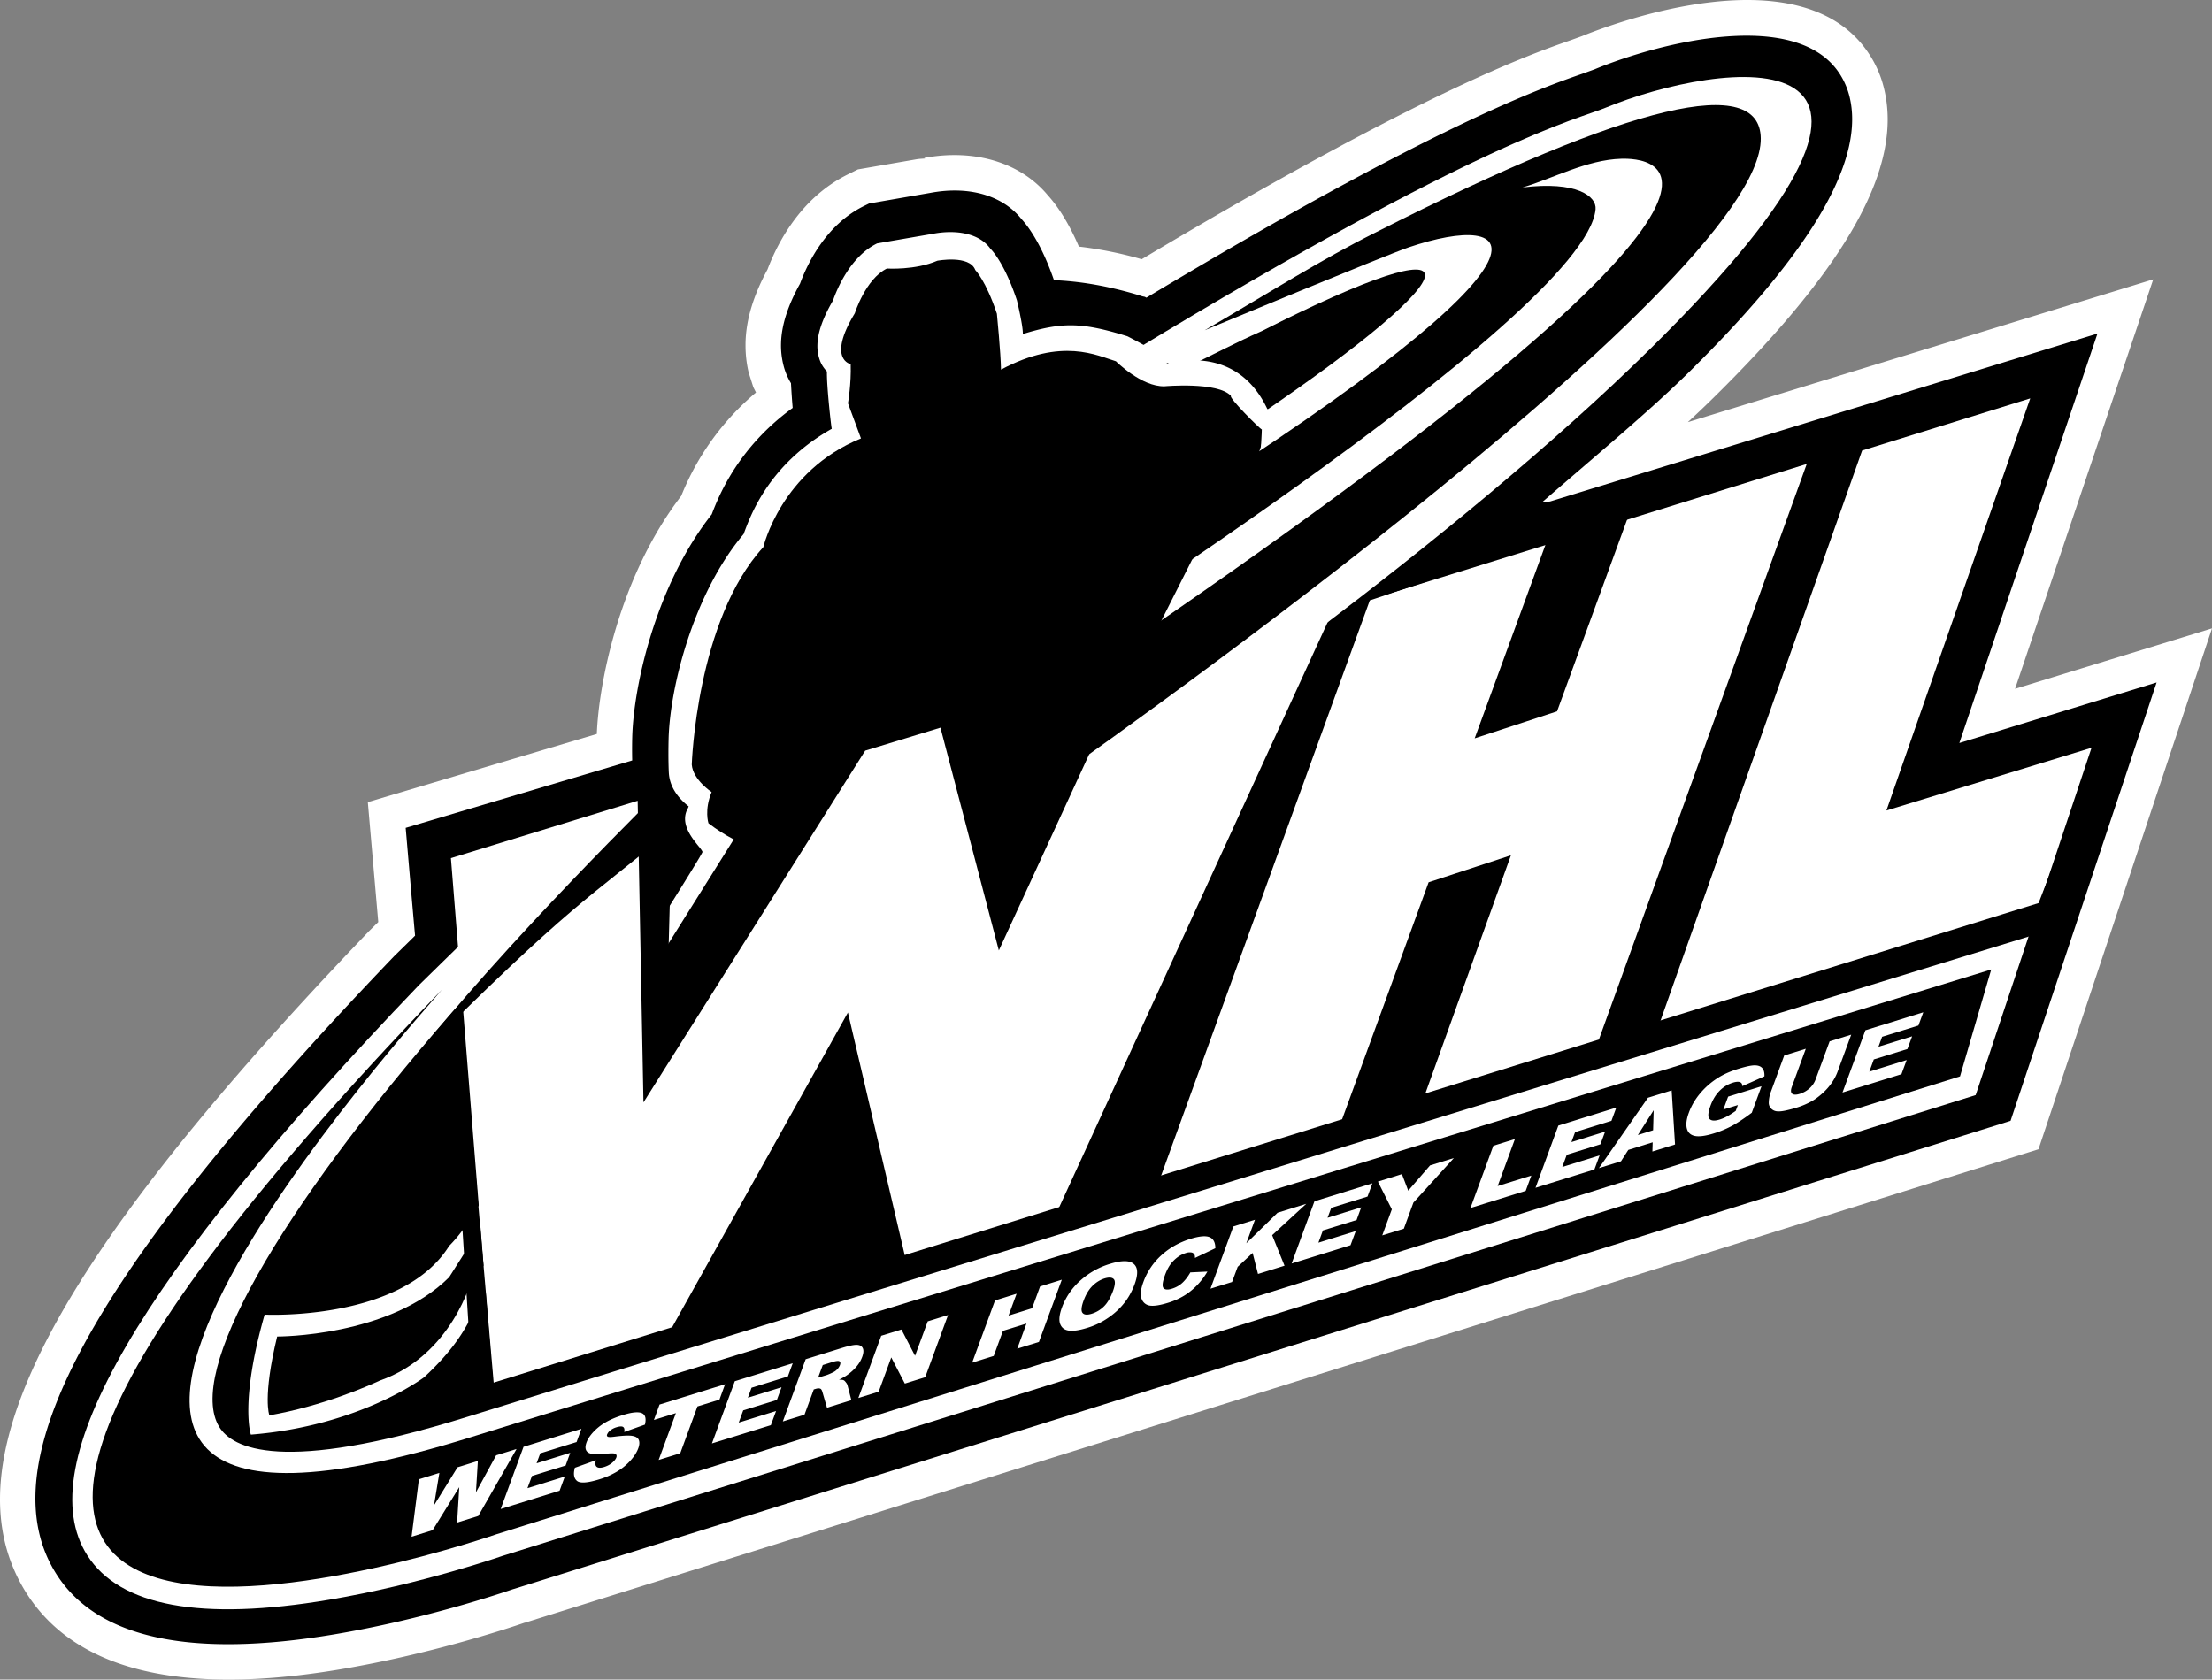
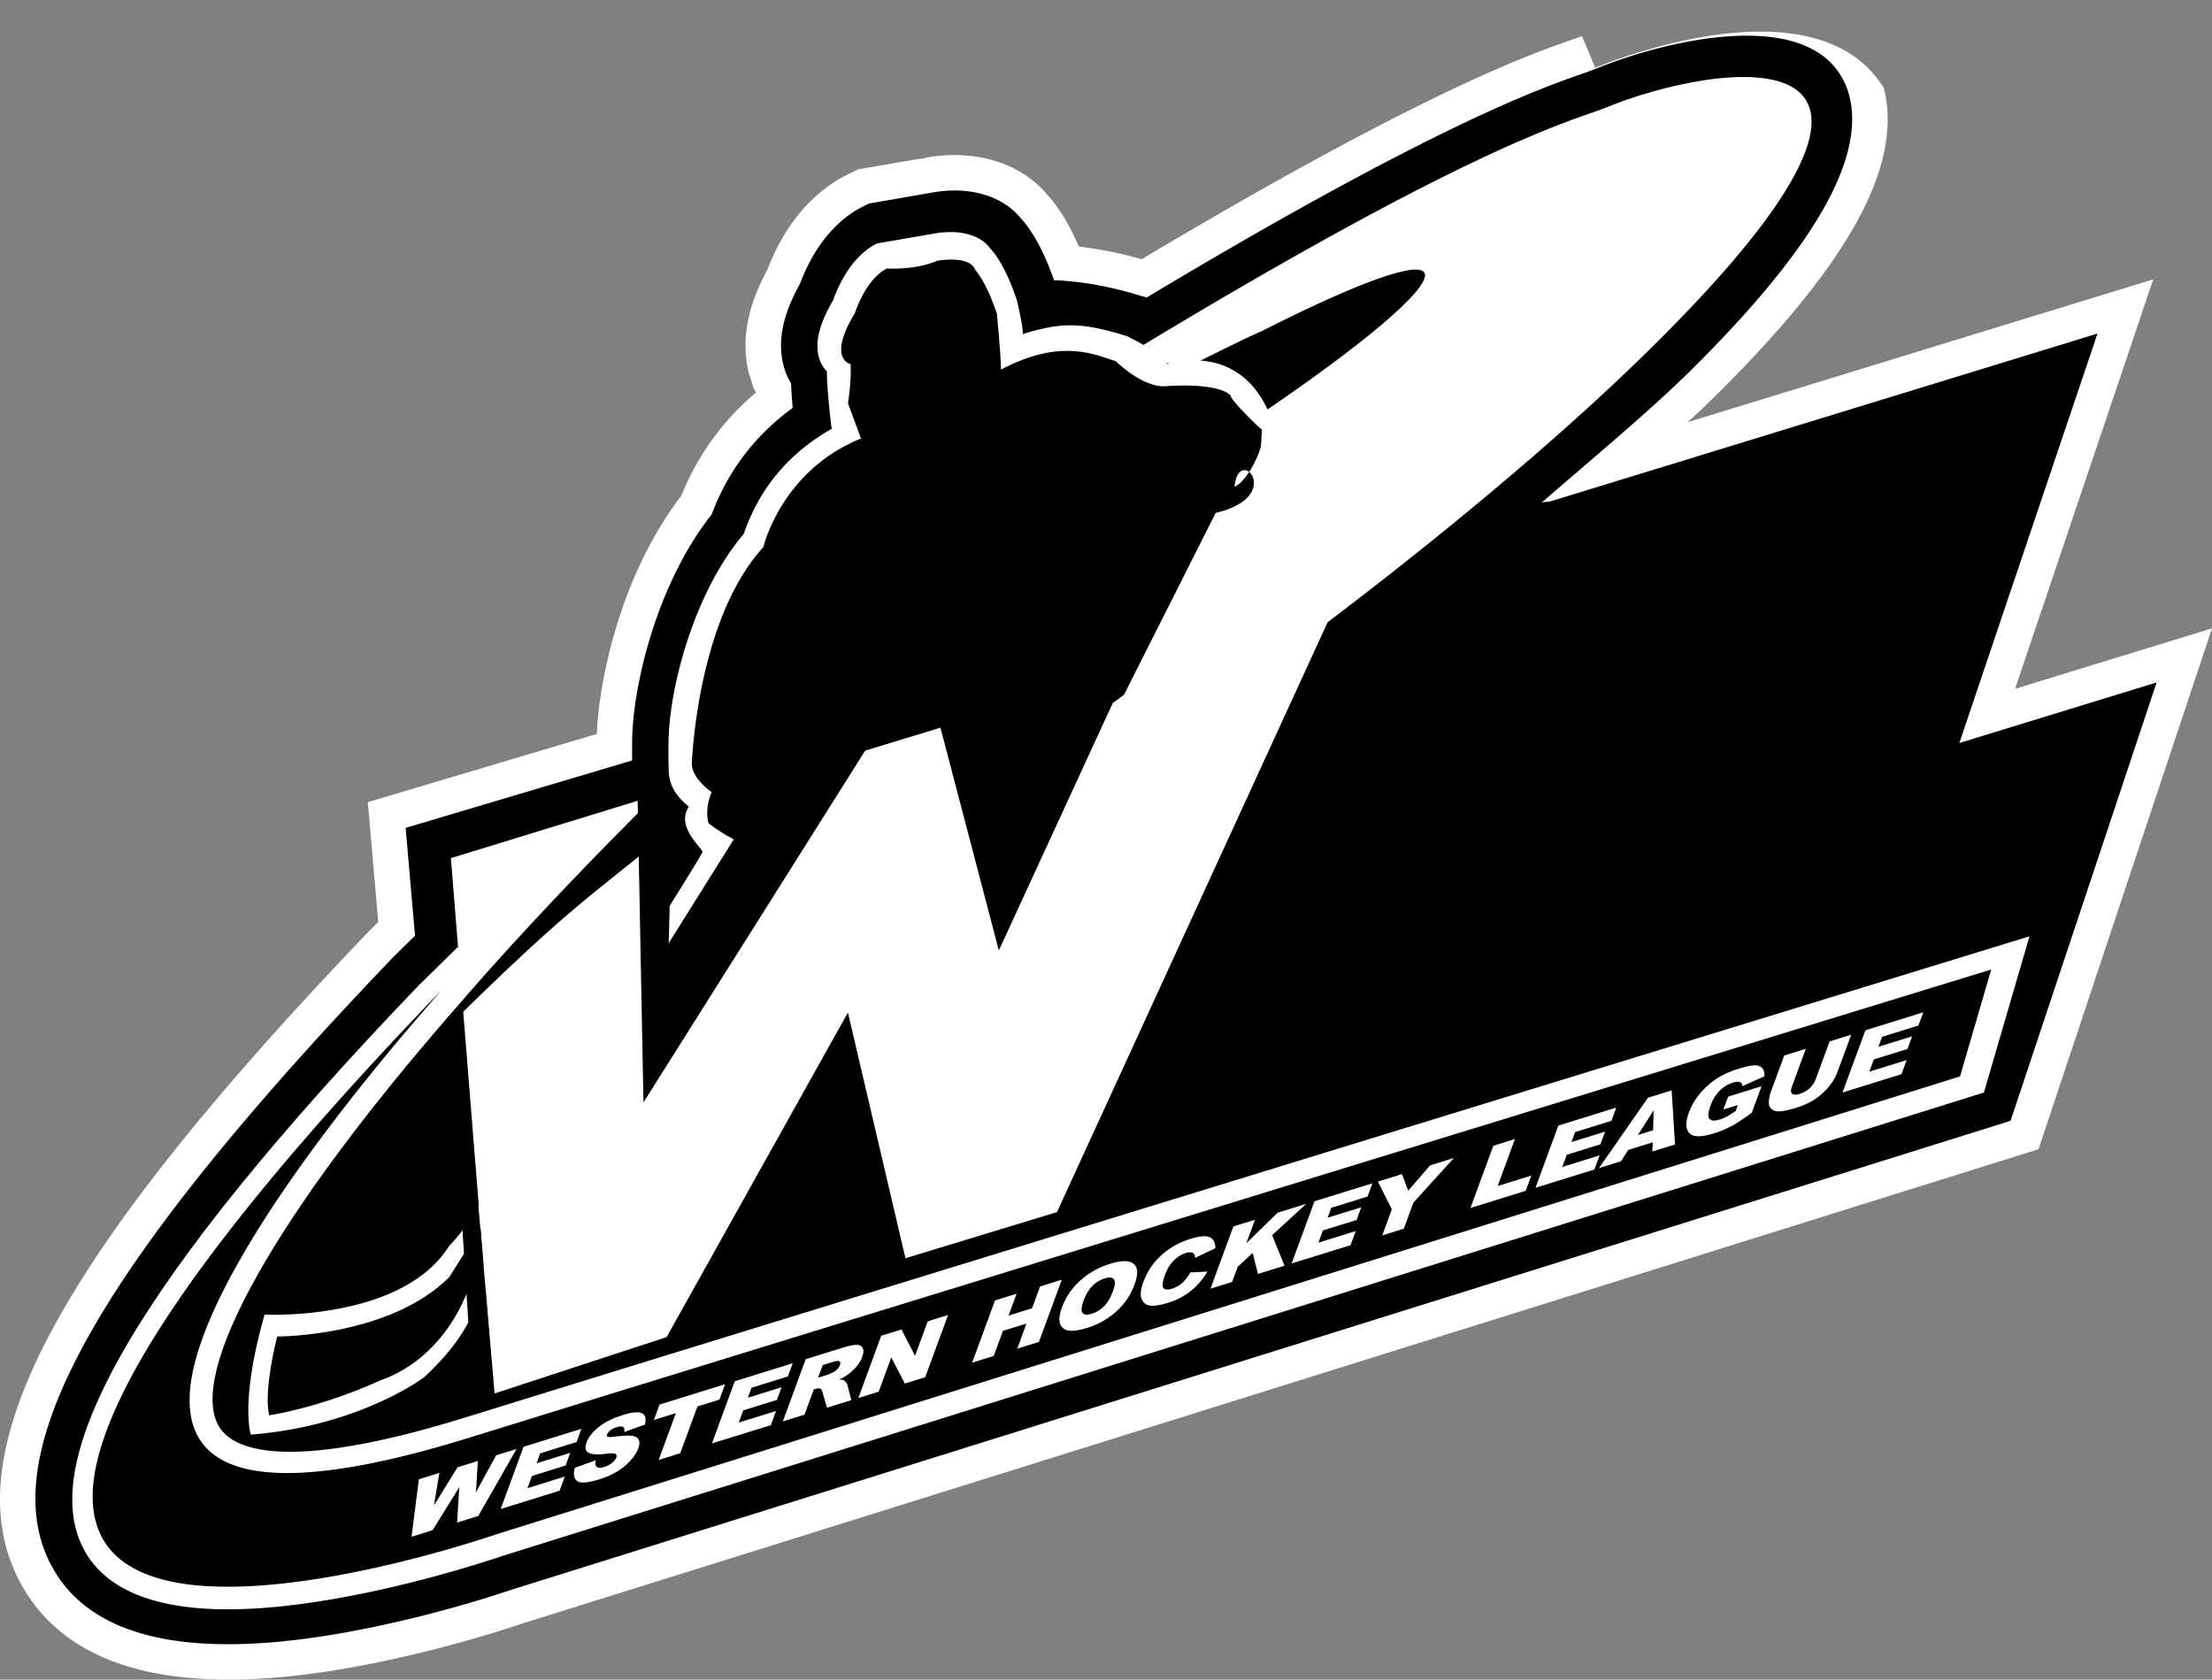
<svg xmlns="http://www.w3.org/2000/svg" id="Layer_2" viewBox="0 0 2279.41 1731.03">
  <rect x="0" y="0" width="2279.41" height="1731.03" fill="#808080" stroke="none" />
  <defs>
    <style>.cls-1{fill:#fff}.cls-1,.cls-2{fill-rule:evenodd}</style>
  </defs>
  <g id="Layer_1-2" data-name="Layer_1">
-     <path d="M1630.18 37.23c-1.19.45-11.72 4.24-11.72 4.24-41.97 14.59-153.64 53.58-441.98 225.7a401.595 401.595 0 0 0-64.69-13.02c-11.72-27.29-23.75-43.89-32.48-53.37l1.7 2.02c-27.89-34.88-76.03-49.86-128.67-40.02 0 0 .84.58.87.58-3.02.21-5.94.27-9.44.91l-59.7 10.32-10.13 5.02c-48.83 23.99-72.76 70.84-83.02 98.04-14.49 26.8-22.01 51.41-22.65 75.02-.03 1.12-.03 2.23-.03 3.35 0 9.68 1.12 19.18 3.35 28.3l4.73 14.82 2.72 5.37A270.687 270.687 0 0 0 702 511.07c-64.89 84.6-85.2 195.75-86.98 245.36-41.05 12.2-236 70.26-236 70.26l10.76 123.61c-4.59 4.54-9.74 9.57-9.74 9.57l-.39.43C119.93 1231.24 0 1415.09 0 1545.29c0 15.77 1.78 30.74 5.23 44.97a172.937 172.937 0 0 0 22.14 51.88c50.69 79.56 159.52 105.87 323.44 78.3 90.62-15.25 168.61-40.78 190.33-48.22l-.91.38 1560.39-488.18 178.79-536.82s-142.69 43.79-202.95 62.32c32.19-95.33 142.4-422.01 142.4-422.01l-479.58 147.15c9.09-8.37 18.04-16.89 26.85-25.55 121.19-119.48 179.07-211.73 179.07-286.46 0-11.12-1.3-21.83-3.85-32.22a112.083 112.083 0 0 0-13.63-32.61c-68.17-110.4-270.93-31.88-297.53-20.99Z" class="cls-1" />
+     <path d="M1630.18 37.23c-1.19.45-11.72 4.24-11.72 4.24-41.97 14.59-153.64 53.58-441.98 225.7a401.595 401.595 0 0 0-64.69-13.02c-11.72-27.29-23.75-43.89-32.48-53.37l1.7 2.02c-27.89-34.88-76.03-49.86-128.67-40.02 0 0 .84.58.87.58-3.02.21-5.94.27-9.44.91l-59.7 10.32-10.13 5.02c-48.83 23.99-72.76 70.84-83.02 98.04-14.49 26.8-22.01 51.41-22.65 75.02-.03 1.12-.03 2.23-.03 3.35 0 9.68 1.12 19.18 3.35 28.3l4.73 14.82 2.72 5.37A270.687 270.687 0 0 0 702 511.07c-64.89 84.6-85.2 195.75-86.98 245.36-41.05 12.2-236 70.26-236 70.26l10.76 123.61c-4.59 4.54-9.74 9.57-9.74 9.57l-.39.43C119.93 1231.24 0 1415.09 0 1545.29c0 15.77 1.78 30.74 5.23 44.97a172.937 172.937 0 0 0 22.14 51.88c50.69 79.56 159.52 105.87 323.44 78.3 90.62-15.25 168.61-40.78 190.33-48.22l-.91.38 1560.39-488.18 178.79-536.82s-142.69 43.79-202.95 62.32c32.19-95.33 142.4-422.01 142.4-422.01l-479.58 147.15c9.09-8.37 18.04-16.89 26.85-25.55 121.19-119.48 179.07-211.73 179.07-286.46 0-11.12-1.3-21.83-3.85-32.22c-68.17-110.4-270.93-31.88-297.53-20.99Z" class="cls-1" />
    <path d="m2019.05 765.77 142.34-421.98-564 173.02-8.51 1.01c53.88-46.89 109.58-92.88 151.59-134.3 135.83-133.93 180.23-223.3 165.42-283.97a77.772 77.772 0 0 0-9.3-22.17c-43.06-69.76-184.55-34.4-253.34-5.99l-12.39 4.5c-42.55 14.76-154.55 53.92-449.53 230.91-.79-.42-1.57-.87-1.57-.87l-2.61-.54-5.14-1.62c-31-9.21-59.57-13.96-85.92-15.01-12.88-37.39-26.81-55.8-33.59-63.11-19.36-24.23-53.93-34.29-93.41-26.94l-57.75 10.03-5.81 1-5.4 2.65c-39.38 19.39-58.45 60.19-65.72 79.96-12.5 22.46-19.08 42.62-19.57 61.32-.22 7.39.56 14.77 2.3 21.96a66.336 66.336 0 0 0 7.94 19.32c.39 7.29.95 16.32 1.75 25.47-55.29 40.1-75.59 88.99-83.38 109.63-57.24 72.51-80.52 175.93-81.96 229.55-.35 13.26-.03 24.12-.03 24.12l-233.43 69.49s7.48 87.13 9.68 111.11c0 .04-21.69 21.27-21.69 21.27-278.42 290.49-394.08 477.99-365.24 596a134.81 134.81 0 0 0 17.44 40.91c42.01 66 138.45 86.78 286.55 61.87 88.04-14.8 164.38-39.83 184.53-46.72v.06l1542.53-482.57 150.5-451.78-203.29 62.4Z" class="cls-2" />
    <path d="M1176.21 773.8s0 1.22.16 2.96l25.89-111.85-20.49 4.9c.48 29.74.84 93.97-5.55 103.99Z" class="cls-2" />
    <path d="M1225.97 908.18a1231.2 1231.2 0 0 1-10.13-23.29l-68.4 117.82a575.64 575.64 0 0 0 26.99 30.17l10.82 3.31 5.1 14.81 44.2-76.95c1.44-23.7-8.57-65.86-8.57-65.86Z" class="cls-1" />
    <path d="M1226.42 342.5s.18-.06.32-.14l-.32.14ZM1299 466.09c-16.48 10.17-9.12 19.12-.86 30.19 3.37-10.17 5.8-21.49 7.25-34.16l-6.39 3.97Zm-66.07-126.17c.3-.1.53-.21.69-.25-.16.08-.38.14-.69.25Zm13.13 140.01-209.95 421.52-65.69-255.23 275.65-166.29Z" class="cls-2" />
    <path d="M431.65 1015.33c-289.44 301.94-401.22 494.2-341.69 587.65 33.53 52.57 117.31 67.99 249.15 45.77 95.7-16.08 180.51-45.81 181.14-46.06l-1.97.7 1526.1-477.43 46.96-160.98S800.87 1361.01 481.09 1460.36c-191.33 59.51-242.05 31.91-255.24 10.14-33.57-55.29 58.44-219.01 240.1-427.29l62.28-67.61-56.78.78c-3.18 3.29-36.67 35.68-39.79 38.95Z" class="cls-1" />
    <path d="M485.08 1481.23c323.45-100.54 1566.83-482.05 1566.83-482.05l-32.16 110.18-1508.06 471.83s-897.75 311.88-56.26-561.25c-8.99 12.31-599.68 656.87 29.66 461.3Z" class="cls-2" />
-     <path d="M1678.14 531.54 1604.5 733.1l-84.89 27.85 74.39-203.4-182.46 61.23-217.85 600.56 185.45-55.19 93.02-254.86 84.81-27.82-88.71 246.91 178.33-54.15 215.49-596.79-183.95 54.1Zm413.95-120.95-173.22 53.75L1710.72 1053l388.54-118.5 64.29-166.38-219.64 67.2L2092.1 410.6Z" class="cls-1" />
    <path d="m2131.88 394.34-760.14 235.98-6.51-26.67 760.17-236 6.48 26.68Z" class="cls-2" />
    <path d="M903.63 250.97c-27.99 13.76-41.74 48.57-45.21 58.64-10.27 17.61-15.75 32.79-16.08 45.71a42.73 42.73 0 0 0 2.85 16.93c1.71 4.33 4.25 7.73 6.96 10.65-.48 13.51 4.36 57.55 4.98 59.01-66.5 37.5-84.59 92.01-90.89 108.58-51.2 60.61-75.82 156.86-77.26 210.78-.52 20.51.14 34.12.29 36.07 1.22 15.17 10.86 26.25 20.4 33.77-.21.42-.97 2.23-.97 2.23l.54-1.01c-12.22 20.08 13.37 40.45 14.67 45.67.62 2.61-150.05 239.71-151.49 241.7-55.03 60.21-70.91 125.33-109.58 164.35-48.66 77.91-190.15 70.82-190.15 70.82-25.76 90.23-14.2 123.69-14.2 123.69 112.68-8.92 178.59-59.16 178.59-59.16 50.34-46.76 48.53-71.85 66.31-93.55 31.85-33.07 141.03-159.41 199.71-227.57 3.22 5.46 7.52 10.23 14.34 12.98 10.09 3.98 40.58 15.71 126.55-99.21 4.8-2.68 18.2-8.37 51.1-12.26l8.88-1.04s7.83-8.43 8.64-9.26c13.01-9.86 23.59-36.87 42.96-86.96 0 0 1.63-4.32 1.84-4.92 5.69 28.44 19.42 55 27.04 68.13-1.01 14.76-2.83 46.3-5.42 94.65l-.39 7 37 60.79 20.67-29.56c36.32-51.07 100.97-142.49 126.03-181.23l6.23-9.65-2.92-11.08c-.36-1.14-.53-2.33-.48-3.53.16-6.93 6.94-12.32 8.51-13.51l8.24-6.1 2-10.09c.74-4.36 1.12-8.5 1.22-12.43.71-25.9-11-40.83-13.88-44.14-1.3-5.4-2.68-17.41-3.45-30.26 10.61-17.44 24.55-47.21 30.25-59.73 14.57-20.73 68.57-110.57 87.14-141.55 24.47-25.52 22.67-74.6 32.66-104.34 9.14-27.18-11.45-49.32-12.01-49.65-33.09-69.83-102.77-46.09-102.77-46.09l-3.51-5.36c-7.28-8.04-37.87-23.32-37.87-23.32l-5.14-1.57c-42.27-12.61-62.85-13.02-102.56-.7.39-7.94-6.08-34.71-6.08-34.71-12.3-36.9-24.84-50.8-27.37-53.29-12.01-16.71-36.98-19.51-58.66-15.42l-58.25 10.05Z" class="cls-1" />
    <path d="M1268.46 407.99c-13.63-14.8-68.55-9.86-68.55-9.86-23.68.58-49.96-25.8-49.96-25.8-19.17-5.69-55.43-25.02-118.44 8.6-.26-17.22-4.24-57.6-4.24-57.6-11.39-34.19-22.28-45.06-22.28-45.06-5.89-15.81-39.1-9.55-39.1-9.55-22.9 9.96-51.97 8.02-51.97 8.02-22.04 10.86-33.03 46.03-33.03 46.03-28.99 47.77-4.28 52.53-4.28 52.53.7 19.99-2.79 40.35-2.79 40.35l13.4 36.21c-82.46 33.49-100.61 111.98-100.61 111.98-69 75.24-73.77 224.17-73.77 224.17 1.26 15.73 20.47 28.3 20.47 28.3-7.77 18.6-3.24 32.14-3.24 32.14 8.18 6.3 16.89 11.87 26.04 16.64l-151.47 241.74c-55.94 72.59-141.79 209.46-141.79 209.46-61.66 61.66-177.23 61.14-177.23 61.14-15.29 63.03-8.04 81.26-8.04 81.26 55.17-9.71 101.31-30.08 113.71-35.8 74.81-26.03 94.86-104.85 94.86-104.85 37.87-38.29 221.16-277.36 221.16-277.36-27.82 134.86 122.85-40.41 122.85-40.41 12.98-9.9 39.27-15.4 65.13-18.46 2.93-3.37 5.89-6.3 5.89-6.3 7.63 2.17 62.88-151.67 62.88-151.67 7.77-2.65 19.64 30.35 19.64 30.35-18.9 38.61 25.69 109.57 25.69 109.57-.97 10.89-3.76 61.31-5.94 101.4 7.48 12.65 13.64 22.48 15.76 25.9 32.87-46.2 100.19-141.31 125.39-180.29-.38-.21-.52-.45.38-.58-8.31-26.12 17.56-44.07 17.56-44.07 4.33-25.28-8.05-38.68-8.05-38.68-6.8.14-8.79-50.72-8.79-50.72 10.09-13.06 33.9-65.48 33.9-65.48 9.96-12.45 88.45-143.54 88.45-143.54 30.38-25.94 32.24-125.08 32.24-125.08-2.28-.73-34.58-33.1-31.81-34.63Z" class="cls-2" />
    <path d="M1100.39 772.85c-1.28.8-20.12 19.99-20.12 19.99l-43.1 96.88-44.07-174.61-125.39 40.62-180.37 281.9 5.33-198.46L544.09 993.6l95.25 255.97 316.1-92.22 179.74 23.89 228.98-466.46-263.77 58.07Z" class="cls-2" />
    <path d="m1446.15 506.71-299.43 217.76-117.44 255.08-60.17-229.6-77.56 23.67-228.48 362.54-5.99-310.87-192.43 59.1 44.24 551.97 178.07-58.34 186.8-334.49 59.27 253.2 156.14-47.5 279.07-608.28 260.51-242.18-182.61 107.95Z" class="cls-1" />
    <path d="M685.13 810.42S517.39 973.93 420.2 1099.33c174.17-174.56 183.77-170.15 273.35-245.65l-8.42-43.27Z" class="cls-2" />
    <path d="m487.83 1445.4-16.26-257.22 4.12-145.11 34.18 395.31-22.04 7.02Z" class="cls-2" />
    <path d="M1654.28 111.1c-29.26 12.09-127.06 32.68-487.11 251.11l52.76 17.69c32.68-15.5 53.68-26.98 80-38.55 228.16-115.53 223.17-66.17-5.9 88.91 20.78 9.16-5.21 64.76-21.87 71.33 3.96-44.46 53.23 10.05-19.43 27.02l-147.78 293.13c80.37-40.93 398.21-267.57 595.52-462.14 341.88-337.2 69.23-296.23-46.2-248.5Z" class="cls-1" />
-     <path d="M1416.77 239.96c-55.65 27.82-105.53 59.71-175.36 100.41 0 0 186.47-77.4 210.05-85.41 112.24-38.05 182.48-1.66-243.97 268.68-19.75 20.17-179.67 92.71-182.11 102.4 9.78 11.35 37.21 49.53 16.37 73.42 0 0 592.2-372.82 602.43-483.73 1.27-13.45-19.35-29.38-75.26-22.55 30.7-8.94 66.34-28.62 101.81-29.58 23.38-.64 233.72.35-570.6 541.55 0 0-48.46 27.64-58.87 44.62-15.9 26.08-13.76 73.77-5.25 82.99 3.37 3.7 29.6-18.38 43.54-25.1 0 0 736.71-513.14 734.88-665.14-.79-65.68-129.43-38.77-397.64 97.44Zm698.26 702.08-1653.2 513.23-3.59-14.67 1653.18-513.21 3.62 14.66Z" class="cls-2" />
-     <path d="m2160.1 756.17-131.8 395.2 36.15-9.96 129.89-395.89-34.24 10.65Z" class="cls-2" />
    <path d="m431.65 1524.57 21.1-6.55-5.54 33.44 24.27-39.25 20.95-6.51-1.98 32.35 20.82-38.18 21.04-6.51-39.44 69.03-21.83 6.8 2.23-36.5-27.42 44.32-21.75 6.77 7.56-59.19Zm107.84-33.47 59.63-18.53-4.97 13.63-37.43 11.63-3.79 10.27 34.67-10.79-4.77 13.1-34.67 10.75-4.63 12.59 38.46-11.97-5.36 14.58-60.71 18.87 23.57-64.14Zm52.89 21.6 21.62-7.74c-.66 2.91-.6 4.93.25 6.07 1.36 1.89 4.18 2.15 8.46.83 3.16-1.01 5.89-2.44 8.11-4.32 2.19-1.85 3.62-3.66 4.28-5.4.58-1.63.31-2.89-.87-3.68-1.14-.8-4.49-.83-10.03-.14-9.09 1.04-15.08.62-18.07-1.3-2.98-1.95-3.58-5.43-1.74-10.44 1.18-3.28 3.4-6.73 6.65-10.32 3.57-3.87 7.69-7.2 12.22-9.88 4.9-3.02 11.14-5.71 18.62-8 9.22-2.89 15.67-3.54 19.44-2.01 3.68 1.56 4.8 5.5 3.27 11.87l-21.35 7.59c.49-2.72.1-4.46-1.22-5.23-1.28-.77-3.55-.61-6.72.35-2.33.66-4.51 1.77-6.41 3.27-1.46 1.09-2.6 2.54-3.31 4.22-.38 1.01-.13 1.75.64 2.23s3 .52 6.64.04c9.07-1.18 15.33-1.47 18.85-.83 3.51.6 5.71 2.01 6.58 4.24.89 2.23.69 5.08-.58 8.56-1.53 4.15-4.19 8.33-8.02 12.58a59.994 59.994 0 0 1-13.64 11.21 79.583 79.583 0 0 1-18.35 8.11c-12.24 3.8-19.99 4.34-23.18 1.61-3.19-2.71-3.89-7.19-2.14-13.46Zm87.27-65.14 67.53-20.96-5.81 15.87-22.67 7.04-17.72 48.25-22.24 6.89 17.73-48.25-22.65 7.03 5.82-15.87Zm77.56-24.05 59.67-18.51-5.02 13.63-37.42 11.59-3.76 10.27 34.67-10.75-4.8 13.06-34.68 10.75-4.63 12.59 38.48-11.93-5.37 14.59-60.71 18.83 23.57-64.14Zm90.62-16.67 9.65-3c3.97-1.26 6.5-1.53 7.55-.87s1.23 2.02.45 4.1c-.64 1.55-1.57 2.96-2.75 4.15a13.958 13.958 0 0 1-4.32 3.13c-2 1-4.05 1.89-6.13 2.68l-9.3 2.85 4.85-13.05Zm-18.83 51.2 9.57-26.06 1.96-.58c1.98-.62 3.62-.7 4.84-.17.91.36 1.63 1.6 2.19 3.67l4.63 15.93 25.11-7.81-3.94-15.21a7.854 7.854 0 0 0-1.63-3.02c-.91-1.26-1.67-2.02-2.3-2.27-.91-.42-2.54-.64-4.9-.6 3.54-1.67 6.45-3.31 8.7-4.94 3.54-2.54 6.65-5.32 9.29-8.46 2.65-3.1 4.6-6.43 5.93-10 1.5-4.06 1.67-7.2.49-9.36s-3.37-3.16-6.61-3.14c-3.24.08-8.29 1.19-15.15 3.32l-36.96 11.49-23.54 64.12 22.33-6.91Zm79.09-81.39 20.82-6.43 14.03 27.08 13.05-35.5 20.97-6.51-23.57 64.12-20.97 6.51-13.99-26.91-12.96 35.29-20.95 6.51 23.57-64.16Zm117.26-36.38 22.24-6.93-8.3 22.54 24.24-7.54 8.25-22.49 22.39-6.96-23.57 64.14-22.35 6.95 9.49-25.9-24.23 7.52-9.51 25.87-22.24 6.93 23.58-64.14Zm100.46-15.08c3.76-3.66 7.86-6.17 12.32-7.59 4.7-1.43 7.89-1.18 9.64.73 1.67 1.92 1.41 5.89-.75 11.91-2.65 7.19-5.78 12.54-9.4 16.12s-7.83 6.1-12.59 7.59c-4.67 1.43-7.83 1.19-9.47-.83-1.67-1.93-1.32-6.2 1.04-12.63 2.4-6.51 5.46-11.59 9.22-15.29Zm-33.35 39.25c1.5 3.97 4.46 6.25 8.95 6.89 4.45.66 10.76-.27 18.9-2.79a77.623 77.623 0 0 0 21.44-10.23c6.36-4.32 11.85-9.3 16.41-15.01 4.59-5.64 8.26-12.22 11.02-19.7 3.77-10.35 3.48-17.34-.93-21.02-4.33-3.74-12.52-3.74-24.5 0a80.078 80.078 0 0 0-30.56 17.22 68.878 68.878 0 0 0-18.81 27.47c-2.76 7.5-3.37 13.23-1.92 17.17Zm134.17-53.1 17.57-.83a72.643 72.643 0 0 1-10.69 14.1c-3.93 4.1-8.37 7.67-13.2 10.65a72.122 72.122 0 0 1-16.8 7.44c-7.85 2.41-13.85 3.42-18.09 2.94-4-.37-7.45-2.98-8.9-6.73-1.75-3.97-1.17-9.93 1.78-17.86a68.721 68.721 0 0 1 18.47-27.39c8.4-7.67 18.42-13.26 30.01-16.89 9.09-2.79 15.63-3.39 19.61-1.75 4.01 1.63 6 5.47 6 11.41l-21 10c.03-1.74-.18-2.97-.61-3.62a4.504 4.504 0 0 0-3.32-2.05c-1.89-.22-3.81 0-5.6.66-5.1 1.57-9.57 4.57-13.61 9.01-3.03 3.27-5.58 7.79-7.7 13.5-2.61 7.11-3.14 11.59-1.7 13.44 1.49 1.91 4.44 2.17 8.79.78 4.25-1.3 7.85-3.35 10.82-6.13 3.02-2.83 5.71-6.38 8.16-10.69Zm44.33-47.34 22.24-6.9-8.9 24.23 32.2-31.46 29.56-9.2-35.14 32.31 12.76 31.48-27.35 8.48-5.53-21.65-15.4 14.33-5.8 15.62-22.24 6.89 23.58-64.12Zm83.56-25.94 59.69-18.52-5.02 13.66-37.39 11.62-3.8 10.22 34.68-10.75-4.76 13.06-34.71 10.75-4.63 12.61 38.48-11.95-5.4 14.59-60.67 18.83 23.53-64.12Zm65.38-20.29 24.73-7.69 6.51 17.03 22.49-26.02 24.55-7.61-41.72 45.94-9.86 26.89-22.24 6.89 9.88-26.85-14.34-28.57Zm118.94-36.92 22.24-6.91-17.78 48.39 34.68-10.76-5.8 15.73-56.92 17.69 23.58-64.14Zm67-20.8 59.71-18.53-5.02 13.63-37.42 11.61-3.8 10.27 34.71-10.75-4.84 13.06-34.66 10.75-4.63 12.61 38.46-11.95-5.37 14.55-60.7 18.86 23.55-64.11Zm81.93 9.7 16.29-25.51-.58 20.61-15.71 4.9Zm14.99 17.02 23.31-7.24-3.48-55.73-24.4 7.55-50.52 72.53 22.7-7.04 7.52-11.72 25.15-7.83-.29 9.49Zm73.11-43.27 4.92-13.29 34.4-10.67-10.03 27.26c-8.03 6.02-14.82 10.53-20.44 13.53-5.98 3.2-12.25 5.81-18.74 7.78-8.53 2.63-15.04 3.51-19.48 2.61-4.46-.95-7.17-3.49-8.26-7.7-1.06-4.2-.4-9.64 2.08-16.29 2.53-6.96 6.36-13.58 11.5-19.73a78.877 78.877 0 0 1 18.6-16.2c5.65-3.58 12.59-6.68 20.82-9.22 7.98-2.46 13.68-3.68 17.17-3.61 3.48.06 6.03 1.02 7.63 2.92 1.62 1.88 2.33 4.7 2.13 8.43l-22.75 10.09c0-2.17-.79-3.55-2.45-4.14-1.65-.64-4.12-.45-7.39.58a32.738 32.738 0 0 0-13.37 8.14c-3.96 3.89-7.2 9.13-9.6 15.63-2.53 6.96-2.89 11.47-1.04 13.51s5.37 2.3 10.61.64a41.67 41.67 0 0 0 7.44-3.16c2.5-1.34 5.5-3.26 8.99-5.68l2.23-6.03-14.95 4.6Zm109.53-70.24 22.22-6.89-14.03 38.14a50.157 50.157 0 0 1-5.95 11.35 58.04 58.04 0 0 1-9.46 10.76c-3.77 3.41-7.37 6.1-10.87 8.11a79.814 79.814 0 0 1-16.32 6.93c-3.7 1.15-7.45 2.13-11.24 2.93-3.98.83-7.15 1.05-9.46.64a9.37 9.37 0 0 1-5.55-3.16 8.207 8.207 0 0 1-2.05-5.89c.1-3.64.77-7.07 1.89-10.19l14.03-38.2 22.24-6.89-14.36 39.1c-1.3 3.51-1.19 5.89.23 7.17 1.44 1.3 4.12 1.35 7.95.18 3.77-1.18 7.12-3.1 10.03-5.71 2.89-2.61 4.97-5.68 6.25-9.22l14.44-39.17Zm36.84-11.42 59.65-18.53-5.01 13.63-37.42 11.61-3.75 10.23 34.68-10.71-4.81 13.06-34.68 10.75-4.62 12.61 38.48-11.98-5.37 14.59-60.74 18.87 23.58-64.12Z" class="cls-1" />
  </g>
</svg>